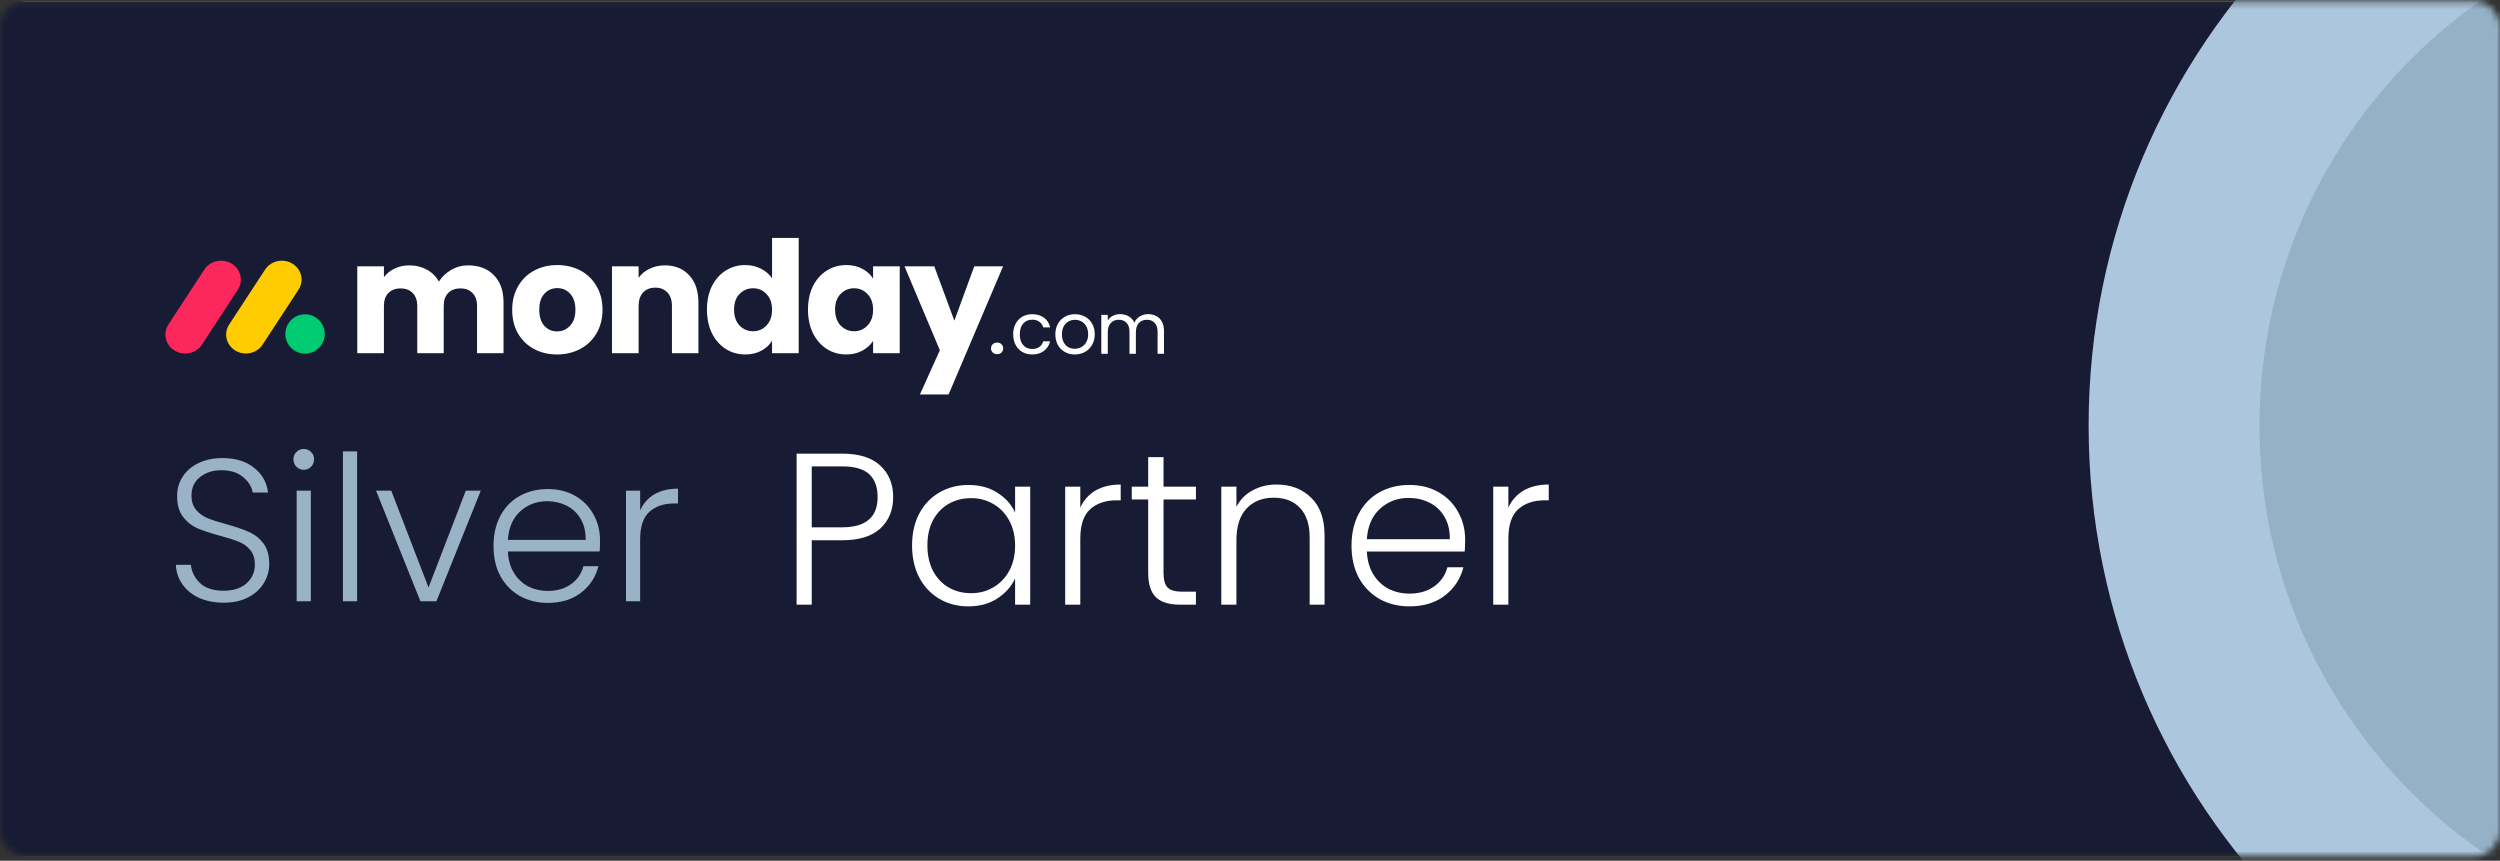
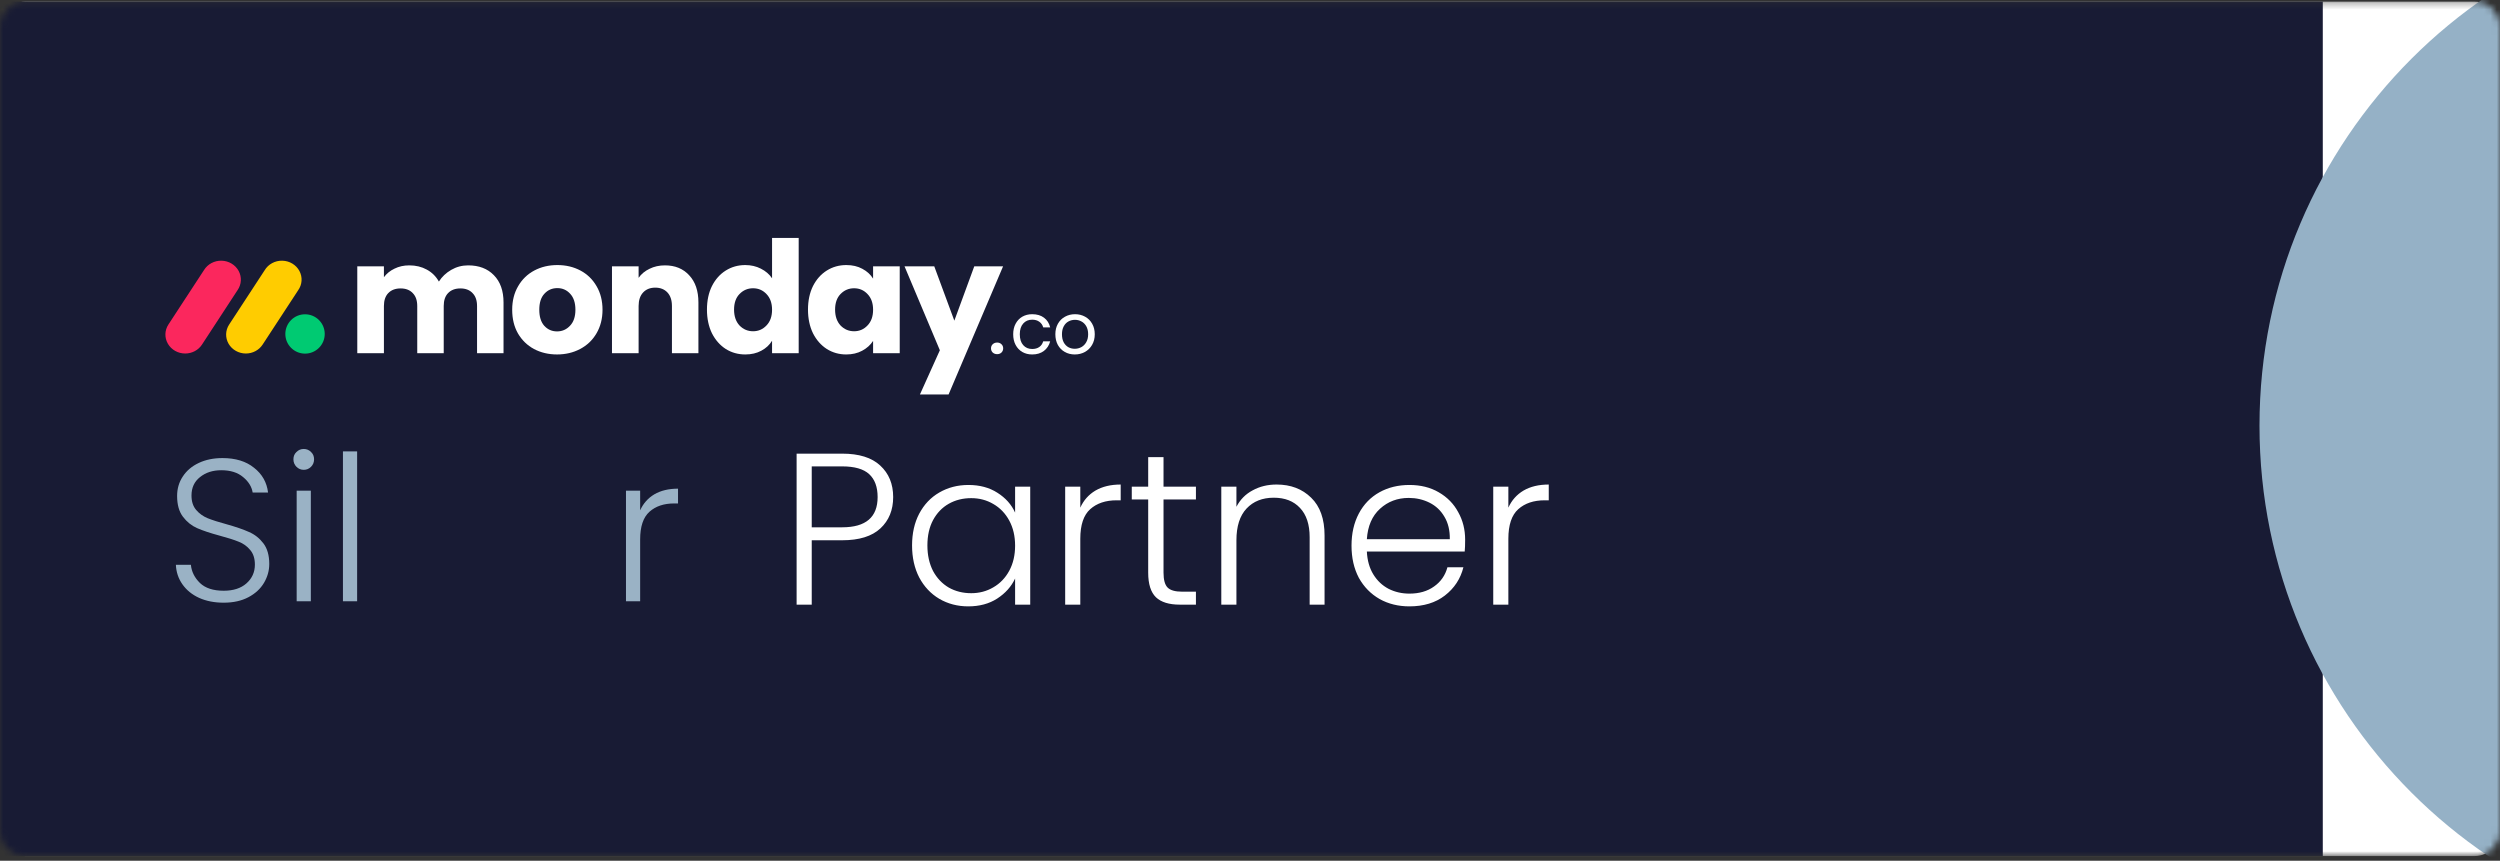
<svg xmlns="http://www.w3.org/2000/svg" width="395" height="136" viewBox="0 0 395 136" fill="none">
  <rect x="0" y="0" width="395" height="136" fill="#333333" stroke="none" />
  <g clip-path="url(#clip0_55_154)">
    <mask id="mask0_55_154" style="mask-type:luminance" maskUnits="userSpaceOnUse" x="0" y="0" width="395" height="136">
      <path d="M391 0.257H4C1.791 0.257 0 2.047 0 4.257V131.257C0 133.466 1.791 135.257 4 135.257H391C393.209 135.257 395 133.466 395 131.257V4.257C395 2.047 393.209 0.257 391 0.257Z" fill="white" />
    </mask>
    <g mask="url(#mask0_55_154)">
      <path d="M391 0.257H4C1.791 0.257 0 2.047 0 4.257V131.257C0 133.466 1.791 135.257 4 135.257H391C393.209 135.257 395 133.466 395 131.257V4.257C395 2.047 393.209 0.257 391 0.257Z" fill="white" />
      <path d="M367 0.257H0V135.257H367V0.257Z" fill="#181B34" />
      <path d="M35.344 95.224C33.872 95.224 32.571 94.968 31.44 94.456C30.331 93.944 29.456 93.229 28.816 92.312C28.176 91.395 27.835 90.371 27.792 89.24H30.16C30.267 90.328 30.747 91.288 31.6 92.12C32.453 92.931 33.701 93.336 35.344 93.336C36.859 93.336 38.053 92.952 38.928 92.184C39.824 91.395 40.272 90.403 40.272 89.208C40.272 88.248 40.027 87.48 39.536 86.904C39.045 86.307 38.437 85.869 37.712 85.592C36.987 85.293 35.984 84.973 34.704 84.632C33.211 84.227 32.027 83.832 31.152 83.448C30.277 83.064 29.531 82.467 28.912 81.656C28.293 80.845 27.984 79.747 27.984 78.36C27.984 77.208 28.283 76.184 28.88 75.288C29.477 74.371 30.32 73.656 31.408 73.144C32.496 72.632 33.744 72.376 35.152 72.376C37.221 72.376 38.885 72.888 40.144 73.912C41.424 74.915 42.16 76.216 42.352 77.816H39.92C39.771 76.899 39.269 76.088 38.416 75.384C37.563 74.659 36.411 74.296 34.96 74.296C33.616 74.296 32.496 74.659 31.6 75.384C30.704 76.088 30.256 77.059 30.256 78.296C30.256 79.235 30.501 79.992 30.992 80.568C31.483 81.144 32.091 81.581 32.816 81.88C33.563 82.179 34.565 82.499 35.824 82.84C37.275 83.245 38.448 83.651 39.344 84.056C40.24 84.44 40.997 85.037 41.616 85.848C42.235 86.659 42.544 87.747 42.544 89.112C42.544 90.157 42.267 91.149 41.712 92.088C41.157 93.027 40.336 93.784 39.248 94.36C38.16 94.936 36.859 95.224 35.344 95.224Z" fill="#9AB2C5" />
      <path d="M47.992 74.232C47.544 74.232 47.16 74.072 46.84 73.752C46.52 73.432 46.361 73.037 46.361 72.568C46.361 72.099 46.52 71.715 46.84 71.416C47.16 71.096 47.544 70.936 47.992 70.936C48.441 70.936 48.825 71.096 49.145 71.416C49.465 71.715 49.624 72.099 49.624 72.568C49.624 73.037 49.465 73.432 49.145 73.752C48.825 74.072 48.441 74.232 47.992 74.232ZM49.112 77.528V95H46.873V77.528H49.112Z" fill="#9AB2C5" />
      <path d="M56.425 71.32V95H54.185V71.32H56.425Z" fill="#9AB2C5" />
-       <path d="M67.706 92.824L73.594 77.528H75.962L68.954 95H66.425L59.417 77.528H61.818L67.706 92.824Z" fill="#9AB2C5" />
-       <path d="M94.805 85.368C94.805 86.136 94.784 86.723 94.742 87.128H80.246C80.309 88.451 80.629 89.581 81.206 90.52C81.781 91.459 82.539 92.173 83.478 92.664C84.416 93.133 85.44 93.368 86.549 93.368C88 93.368 89.216 93.016 90.198 92.312C91.2 91.608 91.862 90.659 92.181 89.464H94.549C94.123 91.171 93.206 92.568 91.797 93.656C90.411 94.723 88.662 95.256 86.549 95.256C84.907 95.256 83.435 94.893 82.133 94.168C80.832 93.421 79.808 92.376 79.061 91.032C78.336 89.667 77.974 88.077 77.974 86.264C77.974 84.451 78.336 82.861 79.061 81.496C79.787 80.131 80.8 79.085 82.102 78.36C83.403 77.635 84.885 77.272 86.549 77.272C88.213 77.272 89.664 77.635 90.901 78.36C92.16 79.085 93.12 80.067 93.781 81.304C94.464 82.52 94.805 83.875 94.805 85.368ZM92.534 85.304C92.555 84.003 92.288 82.893 91.734 81.976C91.2 81.059 90.464 80.365 89.525 79.896C88.587 79.427 87.563 79.192 86.454 79.192C84.79 79.192 83.371 79.725 82.198 80.792C81.024 81.859 80.374 83.363 80.246 85.304H92.534Z" fill="#9AB2C5" />
      <path d="M101.144 80.632C101.634 79.544 102.381 78.701 103.384 78.104C104.408 77.507 105.656 77.208 107.128 77.208V79.544H106.52C104.898 79.544 103.597 79.981 102.616 80.856C101.634 81.731 101.144 83.192 101.144 85.24V95H98.904V77.528H101.144V80.632Z" fill="#9AB2C5" />
      <path d="M29.257 55.855C28.121 55.854 27.074 55.262 26.524 54.309C25.974 53.356 26.007 52.192 26.61 51.27L32.239 42.661C32.817 41.723 33.88 41.16 35.016 41.19C36.152 41.22 37.182 41.838 37.705 42.804C38.229 43.771 38.164 44.933 37.536 45.84L31.911 54.449C31.339 55.325 30.336 55.856 29.257 55.855Z" fill="#FB275D" />
      <path d="M38.847 55.855C37.712 55.854 36.667 55.263 36.118 54.313C35.569 53.362 35.602 52.201 36.204 51.28L41.821 42.692C42.39 41.741 43.458 41.164 44.602 41.19C45.747 41.215 46.785 41.838 47.307 42.813C47.83 43.788 47.753 44.959 47.107 45.864L41.489 54.452C40.919 55.324 39.921 55.854 38.847 55.855Z" fill="#FFCC00" />
      <path d="M48.196 55.872C49.915 55.872 51.308 54.481 51.308 52.765C51.308 51.049 49.915 49.658 48.196 49.658C46.477 49.658 45.084 51.049 45.084 52.765C45.084 54.481 46.477 55.872 48.196 55.872Z" fill="#00CA72" />
      <path d="M73.972 41.928C75.678 41.928 77.031 42.445 78.032 43.479C79.049 44.512 79.558 45.948 79.558 47.785V55.807H75.374V48.351C75.374 47.465 75.136 46.785 74.661 46.309C74.201 45.816 73.561 45.571 72.741 45.571C71.921 45.571 71.273 45.816 70.797 46.309C70.338 46.785 70.108 47.465 70.108 48.351V55.807H65.925V48.351C65.925 47.465 65.687 46.785 65.211 46.309C64.752 45.816 64.112 45.571 63.292 45.571C62.472 45.571 61.824 45.816 61.348 46.309C60.889 46.785 60.659 47.465 60.659 48.351V55.807H56.451V42.076H60.659V43.799C61.085 43.224 61.643 42.773 62.332 42.445C63.021 42.101 63.8 41.928 64.67 41.928C65.703 41.928 66.622 42.15 67.426 42.593C68.246 43.036 68.886 43.667 69.345 44.488C69.821 43.733 70.469 43.118 71.289 42.642C72.11 42.166 73.004 41.928 73.972 41.928Z" fill="white" />
      <path d="M88.013 56.004C86.668 56.004 85.454 55.717 84.371 55.143C83.304 54.569 82.46 53.748 81.836 52.682C81.229 51.616 80.926 50.369 80.926 48.942C80.926 47.531 81.237 46.292 81.861 45.226C82.484 44.143 83.337 43.315 84.42 42.741C85.503 42.166 86.717 41.879 88.062 41.879C89.407 41.879 90.621 42.166 91.704 42.741C92.787 43.315 93.64 44.143 94.263 45.226C94.886 46.292 95.198 47.531 95.198 48.942C95.198 50.353 94.878 51.599 94.239 52.682C93.615 53.748 92.754 54.569 91.655 55.143C90.572 55.717 89.358 56.004 88.013 56.004ZM88.013 52.362C88.817 52.362 89.497 52.067 90.055 51.476C90.629 50.886 90.916 50.041 90.916 48.942C90.916 47.843 90.638 46.998 90.08 46.407C89.538 45.816 88.866 45.521 88.062 45.521C87.242 45.521 86.561 45.816 86.019 46.407C85.478 46.981 85.207 47.826 85.207 48.942C85.207 50.041 85.47 50.886 85.995 51.476C86.536 52.067 87.209 52.362 88.013 52.362Z" fill="white" />
      <path d="M105.059 41.928C106.667 41.928 107.946 42.453 108.898 43.503C109.866 44.537 110.35 45.964 110.35 47.785V55.807H106.166V48.351C106.166 47.432 105.928 46.719 105.453 46.21C104.977 45.702 104.337 45.447 103.533 45.447C102.729 45.447 102.09 45.702 101.614 46.21C101.138 46.719 100.9 47.432 100.9 48.351V55.807H96.692V42.076H100.9V43.897C101.327 43.29 101.901 42.814 102.623 42.47C103.345 42.109 104.157 41.928 105.059 41.928Z" fill="white" />
      <path d="M111.699 48.917C111.699 47.506 111.961 46.268 112.486 45.201C113.028 44.135 113.758 43.315 114.676 42.741C115.595 42.166 116.62 41.879 117.752 41.879C118.655 41.879 119.475 42.068 120.213 42.445C120.968 42.823 121.558 43.331 121.985 43.971V37.597H126.193V55.807H121.985V53.839C121.591 54.495 121.025 55.02 120.287 55.414C119.565 55.807 118.72 56.004 117.752 56.004C116.62 56.004 115.595 55.717 114.676 55.143C113.758 54.552 113.028 53.724 112.486 52.657C111.961 51.575 111.699 50.328 111.699 48.917ZM121.985 48.942C121.985 47.892 121.69 47.063 121.099 46.456C120.525 45.849 119.819 45.546 118.983 45.546C118.146 45.546 117.432 45.849 116.842 46.456C116.268 47.047 115.981 47.867 115.981 48.917C115.981 49.967 116.268 50.804 116.842 51.427C117.432 52.034 118.146 52.338 118.983 52.338C119.819 52.338 120.525 52.034 121.099 51.427C121.69 50.82 121.985 49.992 121.985 48.942Z" fill="white" />
      <path d="M127.662 48.917C127.662 47.506 127.925 46.268 128.45 45.201C128.991 44.135 129.721 43.315 130.64 42.741C131.558 42.166 132.584 41.879 133.716 41.879C134.684 41.879 135.529 42.076 136.25 42.47C136.989 42.864 137.555 43.38 137.948 44.02V42.076H142.156V55.807H137.948V53.863C137.538 54.503 136.964 55.02 136.226 55.414C135.504 55.807 134.659 56.004 133.691 56.004C132.576 56.004 131.558 55.717 130.64 55.143C129.721 54.552 128.991 53.724 128.45 52.657C127.925 51.575 127.662 50.328 127.662 48.917ZM137.948 48.942C137.948 47.892 137.653 47.063 137.062 46.456C136.488 45.849 135.783 45.546 134.946 45.546C134.109 45.546 133.396 45.849 132.805 46.456C132.231 47.047 131.944 47.867 131.944 48.917C131.944 49.967 132.231 50.804 132.805 51.427C133.396 52.034 134.109 52.338 134.946 52.338C135.783 52.338 136.488 52.034 137.062 51.427C137.653 50.82 137.948 49.992 137.948 48.942Z" fill="white" />
      <path d="M158.489 42.076L149.876 62.328H145.348L148.498 55.34L142.912 42.076H147.612L150.786 50.664L153.936 42.076H158.489Z" fill="white" />
      <path d="M160.085 52.814C160.085 52.177 160.212 51.622 160.467 51.15C160.721 50.671 161.074 50.3 161.523 50.038C161.98 49.776 162.501 49.644 163.085 49.644C163.842 49.644 164.464 49.828 164.951 50.195C165.445 50.562 165.771 51.072 165.929 51.724H164.827C164.722 51.349 164.516 51.053 164.209 50.836C163.909 50.618 163.535 50.51 163.085 50.51C162.501 50.51 162.029 50.712 161.669 51.117C161.31 51.514 161.13 52.079 161.13 52.814C161.13 53.555 161.31 54.129 161.669 54.533C162.029 54.938 162.501 55.14 163.085 55.14C163.535 55.14 163.909 55.035 164.209 54.825C164.509 54.616 164.715 54.316 164.827 53.926H165.929C165.764 54.556 165.434 55.061 164.94 55.444C164.445 55.818 163.827 56.005 163.085 56.005C162.501 56.005 161.98 55.874 161.523 55.612C161.074 55.35 160.721 54.979 160.467 54.499C160.212 54.02 160.085 53.458 160.085 52.814Z" fill="white" />
-       <path d="M181.414 49.633C181.893 49.633 182.32 49.734 182.695 49.937C183.069 50.131 183.365 50.427 183.583 50.825C183.8 51.222 183.909 51.705 183.909 52.274V55.904H182.897V52.42C182.897 51.806 182.743 51.338 182.436 51.016C182.137 50.686 181.728 50.521 181.211 50.521C180.679 50.521 180.256 50.693 179.941 51.038C179.627 51.375 179.469 51.866 179.469 52.51V55.904H178.458V52.42C178.458 51.806 178.304 51.338 177.997 51.016C177.697 50.686 177.289 50.521 176.772 50.521C176.24 50.521 175.817 50.693 175.502 51.038C175.187 51.375 175.03 51.866 175.03 52.51V55.904H174.007V49.746H175.03V50.633C175.232 50.311 175.502 50.064 175.839 49.892C176.184 49.719 176.562 49.633 176.974 49.633C177.491 49.633 177.948 49.749 178.345 49.982C178.743 50.214 179.039 50.555 179.233 51.004C179.406 50.57 179.69 50.233 180.087 49.993C180.485 49.753 180.927 49.633 181.414 49.633Z" fill="white" />
      <path d="M169.814 56.005C169.237 56.005 168.713 55.874 168.241 55.612C167.776 55.35 167.409 54.979 167.139 54.499C166.877 54.012 166.746 53.45 166.746 52.814C166.746 52.184 166.881 51.63 167.15 51.15C167.428 50.663 167.802 50.292 168.274 50.038C168.746 49.776 169.274 49.644 169.859 49.644C170.443 49.644 170.971 49.776 171.443 50.038C171.915 50.292 172.286 50.66 172.556 51.139C172.833 51.619 172.972 52.177 172.972 52.814C172.972 53.45 172.83 54.012 172.545 54.499C172.268 54.979 171.889 55.35 171.41 55.612C170.93 55.874 170.398 56.005 169.814 56.005ZM169.814 55.106C170.181 55.106 170.526 55.02 170.848 54.848C171.17 54.675 171.428 54.417 171.623 54.072C171.826 53.728 171.927 53.308 171.927 52.814C171.927 52.319 171.829 51.9 171.635 51.555C171.44 51.21 171.185 50.956 170.87 50.791C170.556 50.618 170.215 50.532 169.848 50.532C169.473 50.532 169.128 50.618 168.814 50.791C168.506 50.956 168.259 51.21 168.072 51.555C167.885 51.9 167.791 52.319 167.791 52.814C167.791 53.316 167.881 53.739 168.061 54.084C168.248 54.428 168.495 54.687 168.802 54.859C169.11 55.024 169.447 55.106 169.814 55.106Z" fill="white" />
      <path d="M157.552 55.957C157.268 55.957 157.033 55.871 156.847 55.7C156.668 55.521 156.579 55.301 156.579 55.04C156.579 54.779 156.668 54.563 156.847 54.391C157.033 54.212 157.268 54.123 157.552 54.123C157.827 54.123 158.055 54.212 158.234 54.391C158.413 54.563 158.502 54.779 158.502 55.04C158.502 55.301 158.413 55.521 158.234 55.7C158.055 55.871 157.827 55.957 157.552 55.957Z" fill="white" />
      <path d="M141.121 78.536C141.121 80.584 140.45 82.233 139.107 83.485C137.765 84.736 135.751 85.362 133.066 85.362H128.254V95.533H125.865V71.676H133.066C135.728 71.676 137.731 72.301 139.073 73.553C140.438 74.804 141.121 76.465 141.121 78.536ZM133.066 83.314C136.798 83.314 138.664 81.721 138.664 78.536C138.664 76.943 138.22 75.737 137.333 74.918C136.445 74.099 135.023 73.689 133.066 73.689H128.254V83.314H133.066ZM144.106 86.181C144.106 84.27 144.481 82.597 145.232 81.164C146.006 79.708 147.064 78.593 148.406 77.819C149.772 77.023 151.307 76.625 153.014 76.625C154.789 76.625 156.313 77.034 157.587 77.853C158.884 78.672 159.817 79.719 160.386 80.993V76.898H162.775V95.533H160.386V91.403C159.794 92.677 158.85 93.735 157.553 94.577C156.279 95.396 154.755 95.806 152.98 95.806C151.296 95.806 149.772 95.408 148.406 94.611C147.064 93.815 146.006 92.689 145.232 91.232C144.481 89.776 144.106 88.092 144.106 86.181ZM160.386 86.215C160.386 84.713 160.079 83.394 159.465 82.256C158.85 81.118 158.008 80.242 156.939 79.628C155.892 79.014 154.732 78.707 153.458 78.707C152.138 78.707 150.955 79.002 149.908 79.594C148.861 80.186 148.031 81.05 147.417 82.188C146.825 83.303 146.529 84.634 146.529 86.181C146.529 87.706 146.825 89.048 147.417 90.209C148.031 91.346 148.861 92.222 149.908 92.837C150.955 93.428 152.138 93.724 153.458 93.724C154.732 93.724 155.892 93.417 156.939 92.802C158.008 92.188 158.85 91.312 159.465 90.174C160.079 89.037 160.386 87.717 160.386 86.215ZM170.687 80.208C171.21 79.048 172.007 78.149 173.076 77.512C174.168 76.875 175.499 76.556 177.069 76.556V79.048H176.421C174.691 79.048 173.303 79.514 172.257 80.447C171.21 81.38 170.687 82.939 170.687 85.123V95.533H168.298V76.898H170.687V80.208ZM183.837 78.911V90.481C183.837 91.619 184.054 92.404 184.486 92.837C184.918 93.269 185.68 93.485 186.773 93.485H188.957V95.533H186.397C184.713 95.533 183.462 95.146 182.643 94.372C181.824 93.576 181.414 92.279 181.414 90.481V78.911H178.82V76.898H181.414V72.222H183.837V76.898H188.957V78.911H183.837ZM201.703 76.556C203.933 76.556 205.753 77.25 207.164 78.638C208.574 80.004 209.28 81.994 209.28 84.611V95.533H206.925V84.884C206.925 82.859 206.413 81.312 205.389 80.242C204.388 79.173 203.011 78.638 201.259 78.638C199.462 78.638 198.028 79.207 196.959 80.345C195.889 81.483 195.355 83.155 195.355 85.362V95.533H192.965V76.898H195.355V80.072C195.946 78.934 196.799 78.069 197.914 77.478C199.029 76.864 200.292 76.556 201.703 76.556ZM231.492 85.26C231.492 86.079 231.47 86.704 231.424 87.137H215.963C216.031 88.547 216.373 89.753 216.987 90.755C217.601 91.756 218.409 92.518 219.41 93.041C220.411 93.542 221.503 93.792 222.687 93.792C224.234 93.792 225.531 93.417 226.578 92.666C227.647 91.915 228.352 90.903 228.694 89.628H231.219C230.764 91.449 229.786 92.939 228.284 94.099C226.805 95.237 224.939 95.806 222.687 95.806C220.935 95.806 219.365 95.419 217.977 94.645C216.589 93.849 215.497 92.734 214.7 91.301C213.927 89.844 213.54 88.149 213.54 86.215C213.54 84.281 213.927 82.586 214.7 81.13C215.474 79.674 216.555 78.559 217.943 77.785C219.331 77.011 220.912 76.625 222.687 76.625C224.461 76.625 226.009 77.011 227.328 77.785C228.671 78.559 229.695 79.605 230.4 80.925C231.128 82.222 231.492 83.667 231.492 85.26ZM229.069 85.191C229.092 83.803 228.807 82.62 228.216 81.642C227.647 80.663 226.862 79.924 225.861 79.423C224.86 78.923 223.767 78.672 222.584 78.672C220.809 78.672 219.296 79.241 218.045 80.379C216.793 81.517 216.099 83.121 215.963 85.191H229.069ZM238.321 80.208C238.844 79.048 239.641 78.149 240.71 77.512C241.802 76.875 243.133 76.556 244.703 76.556V79.048H244.055C242.325 79.048 240.937 79.514 239.891 80.447C238.844 81.38 238.321 82.939 238.321 85.123V95.533H235.932V76.898H238.321V80.208Z" fill="white" />
-       <path d="M439 176.257C499.199 176.257 548 127.456 548 67.257C548 7.058 499.199 -41.743 439 -41.743C378.801 -41.743 330 7.058 330 67.257C330 127.456 378.801 176.257 439 176.257Z" fill="#ACC7DD" />
-       <path d="M439 149.257C484.287 149.257 521 112.544 521 67.257C521 21.969 484.287 -14.743 439 -14.743C393.713 -14.743 357 21.969 357 67.257C357 112.544 393.713 149.257 439 149.257Z" fill="#95B1C6" />
+       <path d="M439 149.257C484.287 149.257 521 112.544 521 67.257C521 21.969 484.287 -14.743 439 -14.743C393.713 -14.743 357 21.969 357 67.257C357 112.544 393.713 149.257 439 149.257" fill="#95B1C6" />
    </g>
  </g>
  <defs>
    <clipPath id="clip0_55_154">
      <rect width="395" height="136" fill="white" />
    </clipPath>
  </defs>
</svg>